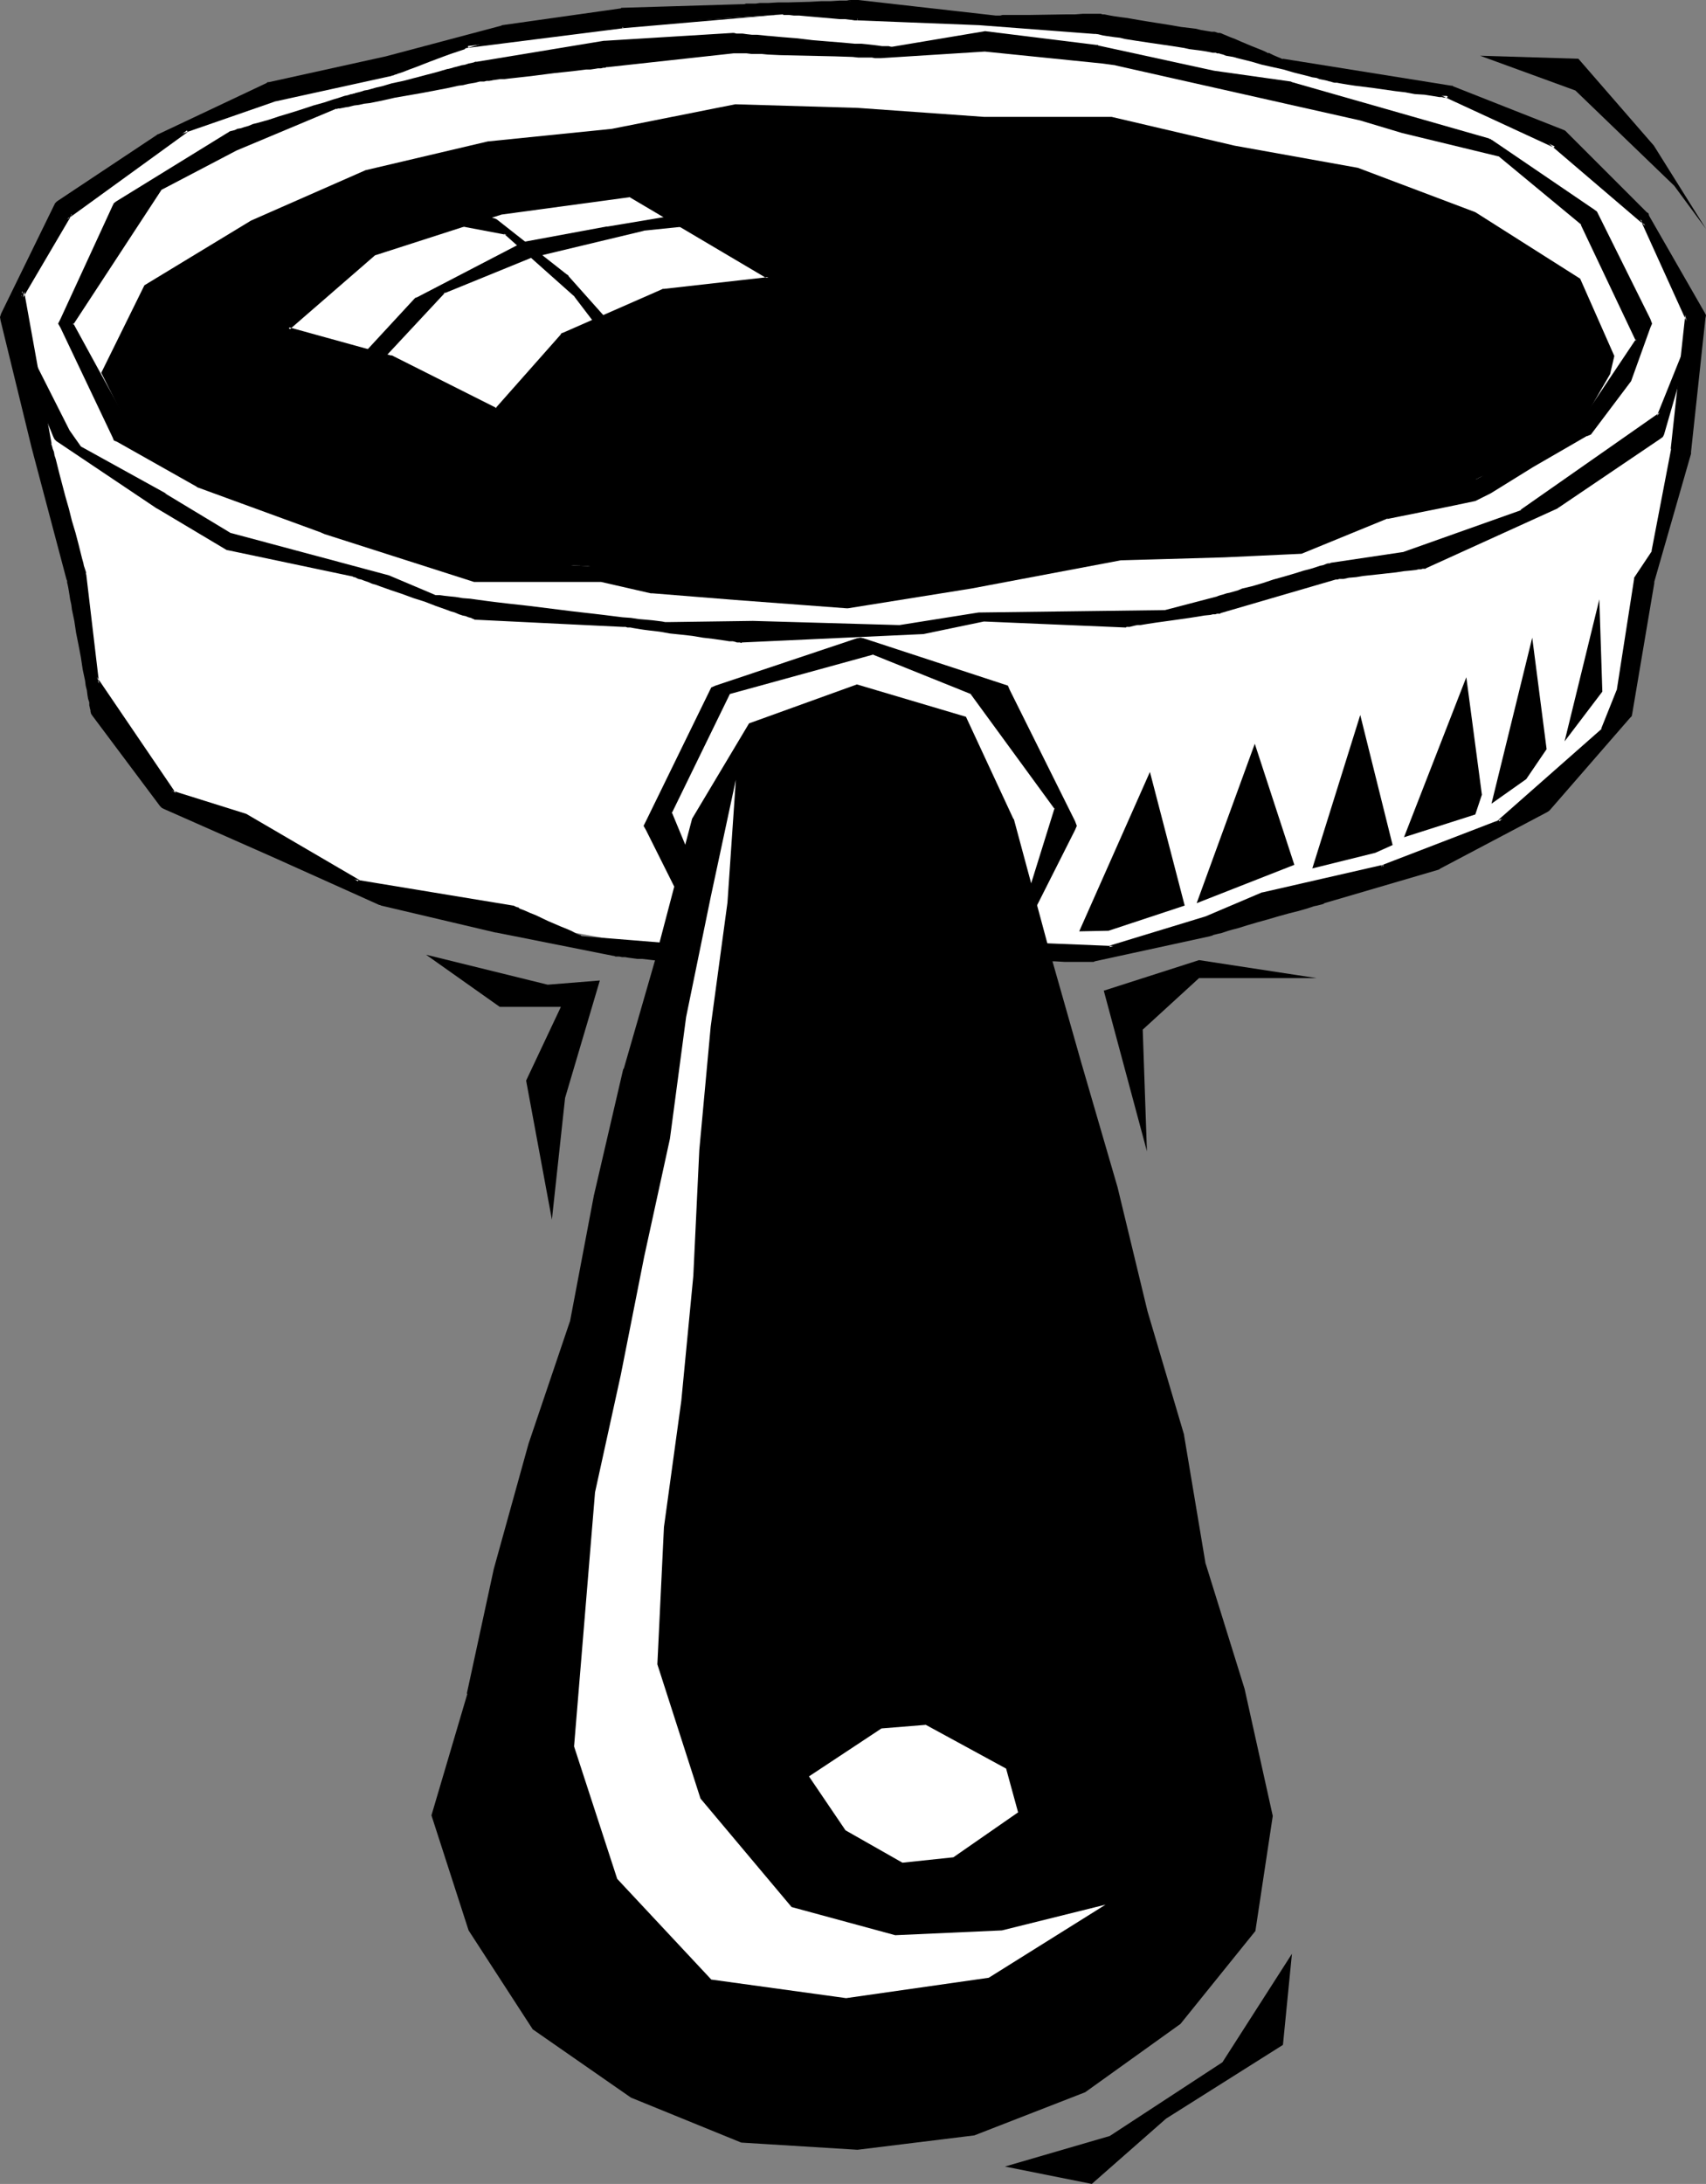
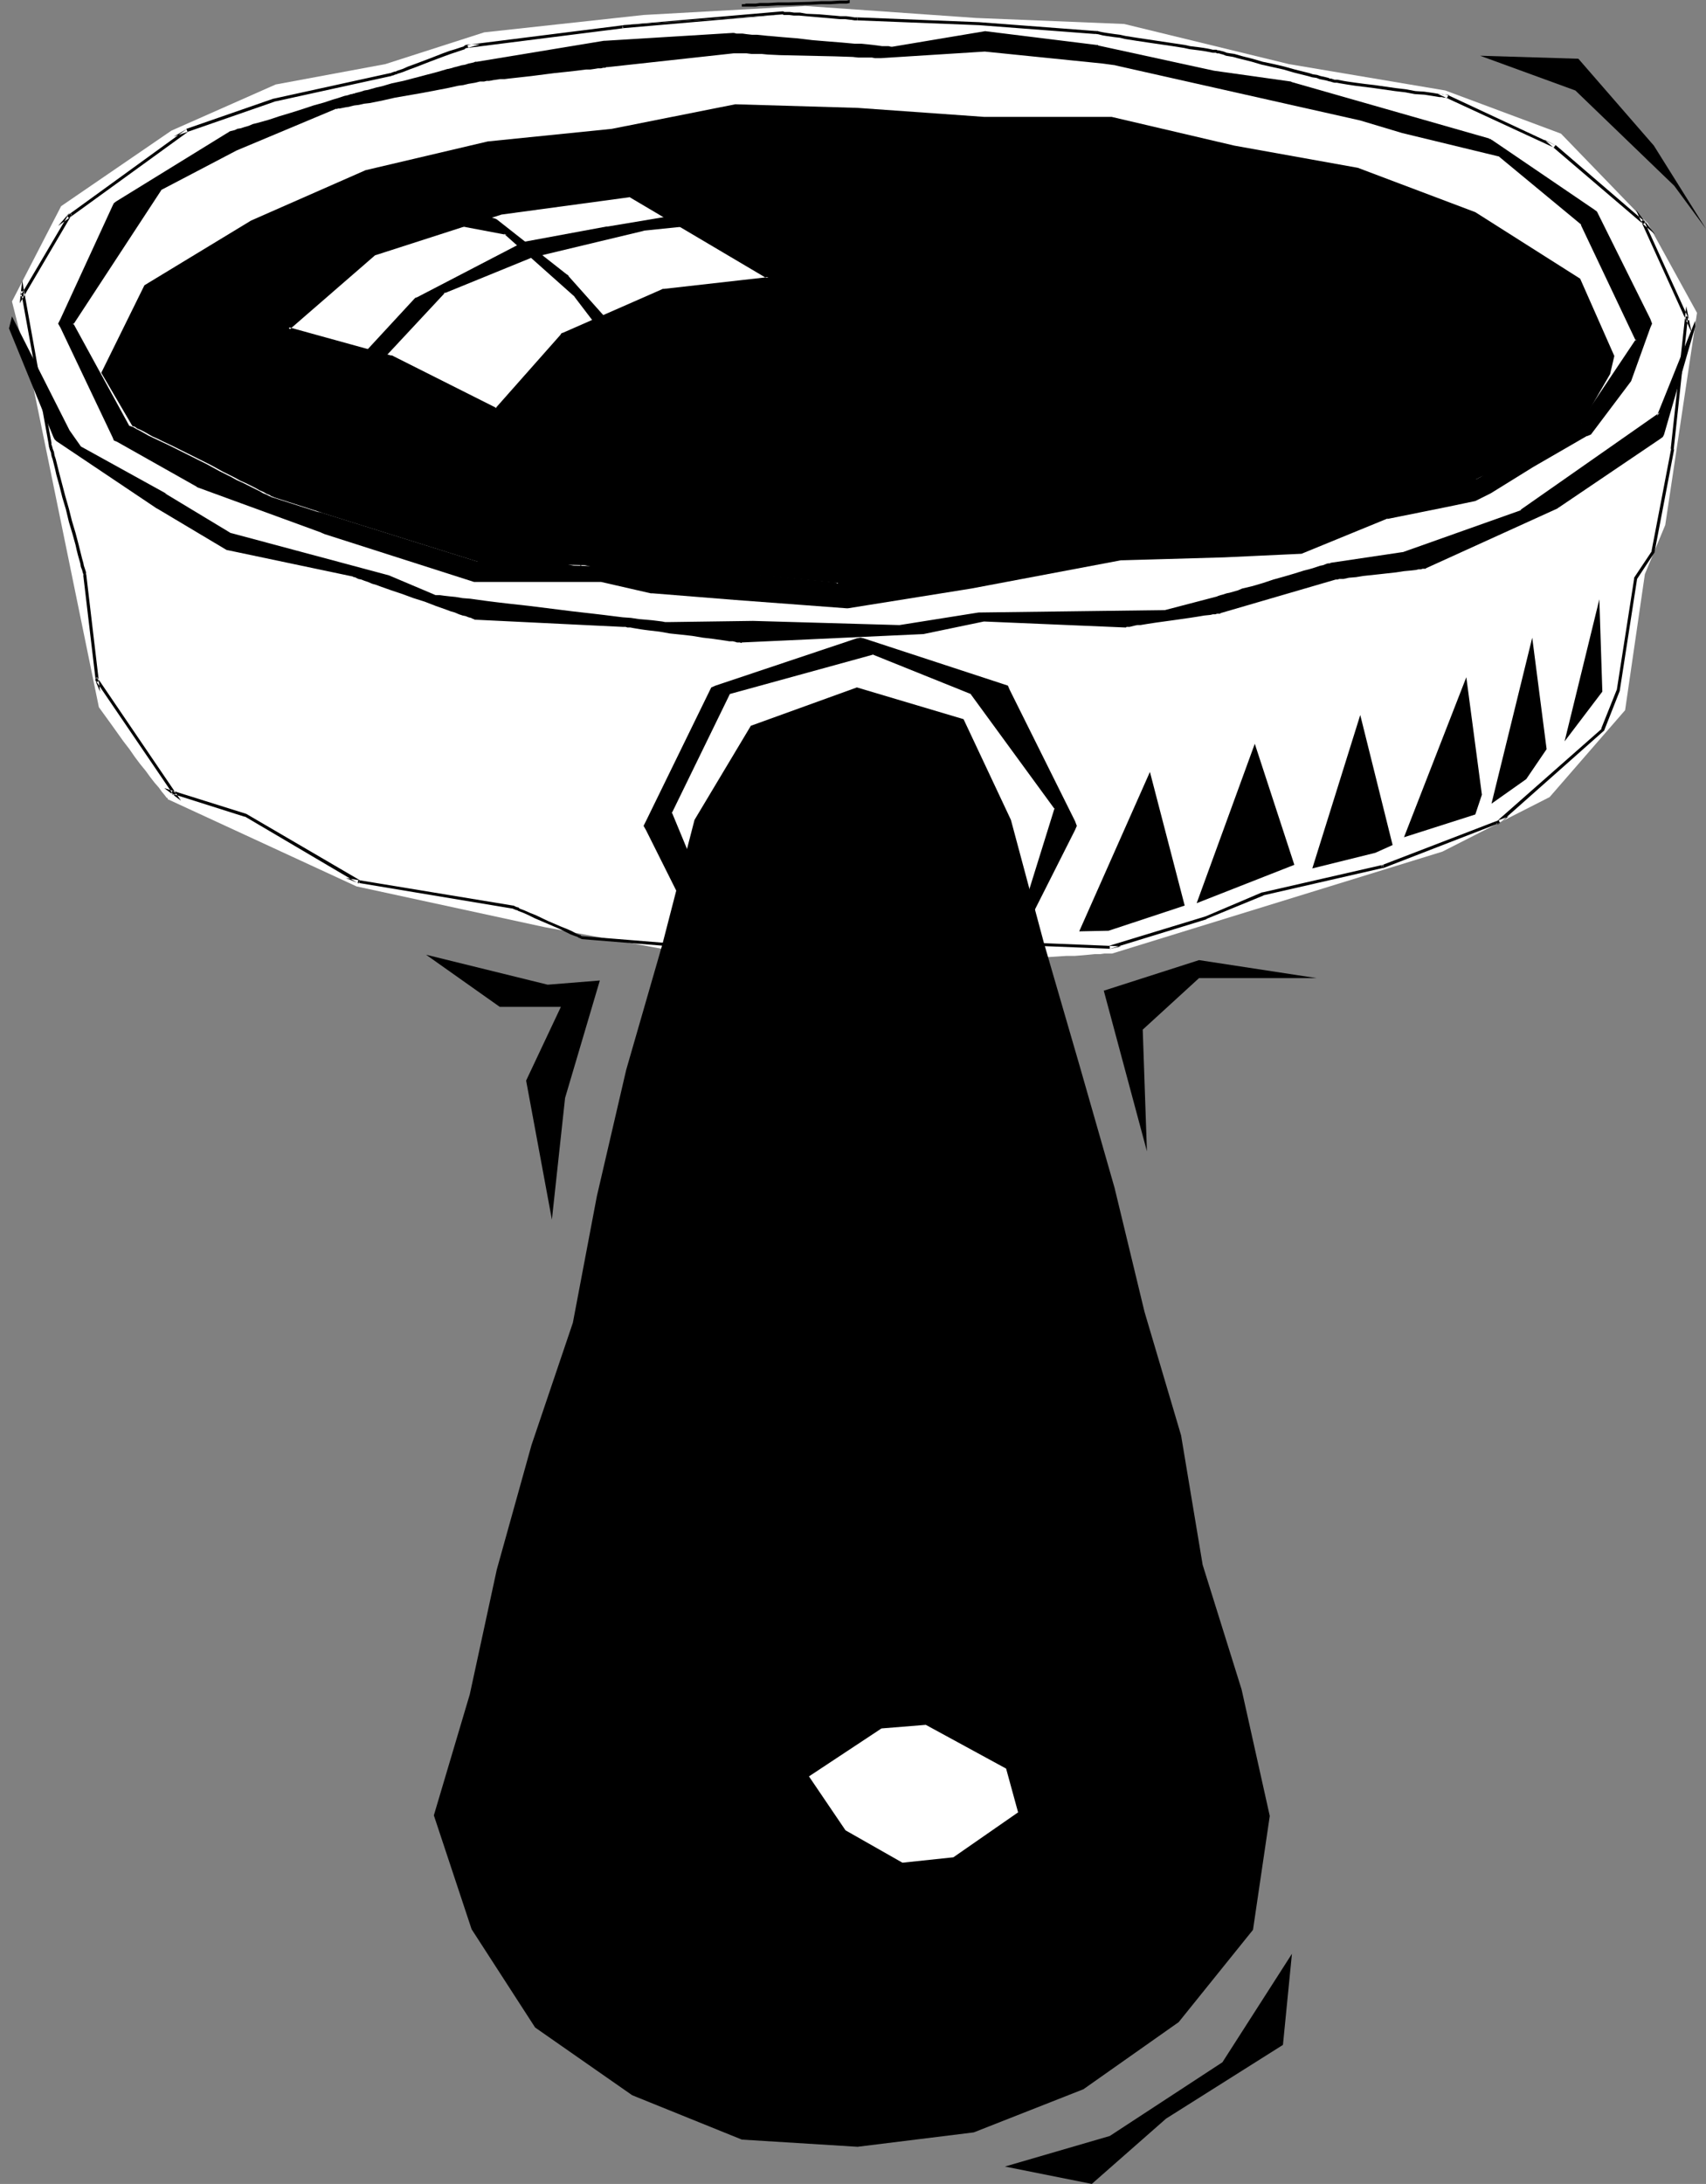
<svg xmlns="http://www.w3.org/2000/svg" xmlns:ns1="http://sodipodi.sourceforge.net/DTD/sodipodi-0.dtd" xmlns:ns2="http://www.inkscape.org/namespaces/inkscape" version="1.0" width="121.72mm" height="155.797mm" id="svg36" ns1:docname="Magnifying Glass 5.wmf">
  <rect width="100%" height="100%" fill="#808080" stroke="none" />
  <ns1:namedview id="namedview36" pagecolor="#ffffff" bordercolor="#000000" borderopacity="0.25" ns2:showpageshadow="2" ns2:pageopacity="0.0" ns2:pagecheckerboard="0" ns2:deskcolor="#d1d1d1" ns2:document-units="mm" />
  <defs id="defs1">
    <pattern id="WMFhbasepattern" patternUnits="userSpaceOnUse" width="6" height="6" x="0" y="0" />
  </defs>
  <path style="fill:#ffffff;fill-opacity:1;fill-rule:evenodd;stroke:none" d="m 8.726,103.095 17.936,87.582 3.393,4.686 3.232,4.525 1.616,2.101 1.454,2.101 1.454,1.939 1.454,1.778 1.293,1.778 1.131,1.454 1.131,1.293 0.808,1.131 0.808,0.97 0.485,0.646 0.323,0.162 v 0.323 h 0.162 l 50.739,23.431 50.739,10.988 58.657,10.827 17.452,-0.323 8.564,-0.162 8.403,-0.323 8.079,-0.323 4.04,-0.162 3.878,-0.162 3.717,-0.162 3.717,-0.162 3.393,-0.162 3.555,-0.162 3.232,-0.162 3.07,-0.162 2.909,-0.162 2.909,-0.162 2.585,-0.162 2.424,-0.162 h 2.262 l 2.101,-0.162 1.777,-0.162 1.616,-0.162 h 1.454 l 1.131,-0.162 h 0.97 0.646 0.323 0.162 l 89.036,-27.47 28.925,-14.705 20.36,-23.431 5.332,-36.681 5.494,-13.25 8.564,-57.203 L 444.372,60.273 420.941,36.035 389.754,24.4 347.579,17.29 303.142,6.464 263.23,4.848 217.177,1.616 173.547,4.04 130.565,8.726 103.902,17.29 74.331,22.784 46.215,35.227 16.482,55.587 3.232,81.28 Z" id="path1" />
  <path style="fill:#000000;fill-opacity:1;fill-rule:evenodd;stroke:none" d="M 163.69,17.775 H 163.529 Z" id="path2" />
  <path style="fill:#000000;fill-opacity:1;fill-rule:evenodd;stroke:none" d="m 426.435,114.245 -28.763,15.19 0.323,-0.323 -31.51,8.08 -14.543,4.363 -45.245,3.555 -0.162,0.162 h -0.323 l -0.323,0.162 -0.485,0.162 -0.646,0.323 -1.454,0.323 -1.616,0.646 -1.777,0.646 -4.04,1.293 -4.04,1.454 -1.939,0.646 -1.616,0.485 -1.454,0.485 -0.646,0.162 -0.485,0.162 -0.323,0.162 -0.323,0.162 h -0.162 -0.162 l -3.07,0.97 -21.815,1.454 h -0.485 l -0.323,0.162 h -0.646 l -0.808,0.162 h -0.808 -0.97 l -1.131,0.162 h -1.131 l -1.293,0.162 -2.747,0.162 -2.909,0.162 -3.07,0.323 -6.14,0.323 -2.909,0.162 -2.747,0.323 h -1.131 l -1.131,0.162 h -0.97 -0.808 l -0.808,0.162 h -0.646 -0.485 -0.323 l -37.812,-3.717 -31.187,-1.131 h 0.323 l -28.117,-0.646 -43.306,-13.574 0.646,0.162 -13.089,-4.201 -0.323,-0.162 -0.485,-0.162 -0.485,-0.323 -0.808,-0.323 -0.808,-0.485 -1.131,-0.485 -1.131,-0.646 -1.293,-0.646 -1.293,-0.646 -1.454,-0.646 -1.454,-0.808 -3.232,-1.616 -3.232,-1.778 -6.787,-3.393 -3.232,-1.616 -3.07,-1.454 -1.293,-0.646 -1.454,-0.646 -1.131,-0.646 -1.131,-0.646 -0.97,-0.485 -0.808,-0.323 -0.646,-0.485 -0.646,-0.162 L 19.391,87.259 43.306,50.74 63.666,40.236 90.652,28.925 h 0.162 0.162 l 0.646,-0.162 h 0.646 l 0.97,-0.323 0.97,-0.162 1.131,-0.162 1.293,-0.323 1.454,-0.162 1.616,-0.323 3.232,-0.646 3.555,-0.646 3.555,-0.646 3.717,-0.808 3.555,-0.646 3.393,-0.646 1.454,-0.323 1.454,-0.162 1.293,-0.323 1.131,-0.162 1.131,-0.162 0.808,-0.162 0.808,-0.162 0.485,-0.162 0.323,-0.162 h 0.162 0.323 0.485 0.485 l 0.808,-0.162 0.808,-0.162 h 1.131 l 0.97,-0.162 1.293,-0.162 1.293,-0.162 2.747,-0.323 3.07,-0.323 6.302,-0.646 3.07,-0.323 2.909,-0.323 2.585,-0.323 1.131,-0.162 0.97,-0.162 h 1.131 l 0.808,-0.162 h 0.646 l 0.485,-0.162 h 0.323 0.162 l 33.934,-3.878 h 0.485 l 0.485,0.162 h 0.808 0.97 0.97 1.293 l 1.293,0.162 h 1.454 1.616 l 3.393,0.162 3.555,0.162 7.433,0.162 3.717,0.162 3.393,0.162 h 1.454 1.454 l 1.454,0.162 h 1.131 1.131 0.808 0.808 l 0.485,0.162 h 0.323 l 28.117,-1.939 31.672,3.232 3.555,0.485 35.388,8.08 30.54,6.948 11.311,3.393 26.016,6.14 22.461,18.583 14.866,31.51 z m 18.26,-28.117 -14.058,-28.278 -0.323,-0.485 -0.485,-0.323 -27.793,-18.906 -0.323,-0.323 h -0.162 L 348.226,22.461 h -0.162 l -0.162,-0.162 -20.522,-2.909 -31.187,-6.787 h -0.323 -0.323 l -29.894,-3.878 -24.885,4.201 h -0.162 -0.485 -0.485 l -0.808,-0.162 h -0.97 l -1.293,-0.162 h -1.293 l -1.454,-0.162 -1.616,-0.162 -1.616,-0.162 -3.717,-0.323 -3.878,-0.323 -4.04,-0.323 -4.04,-0.323 -3.878,-0.323 -3.717,-0.323 -1.616,-0.162 -1.616,-0.162 -1.454,-0.162 -1.293,-0.162 h -1.131 l -0.97,-0.162 h -0.808 -0.646 l -0.323,-0.162 -34.257,2.101 h -0.162 v 0.162 l -34.257,5.494 h -0.162 l -0.323,0.162 h -0.485 l -0.646,0.323 -0.646,0.162 -0.97,0.162 -0.97,0.323 -1.131,0.323 -1.293,0.323 -1.293,0.162 -2.747,0.808 -3.07,0.808 -3.232,0.808 -3.07,0.808 -2.909,0.808 -2.909,0.646 -1.293,0.323 -1.131,0.485 -1.131,0.162 -0.97,0.323 -0.97,0.162 -0.808,0.323 h -0.646 l -0.323,0.162 -0.323,0.162 h -0.162 -0.323 l -0.485,0.162 -0.646,0.323 -0.646,0.162 -0.97,0.323 -0.97,0.323 -1.131,0.323 -2.585,0.808 -2.747,0.808 -3.07,0.97 -3.07,0.808 -3.07,0.97 -2.909,0.97 -2.909,0.808 -1.293,0.485 -1.131,0.323 -1.131,0.323 -1.131,0.323 -0.808,0.323 -0.808,0.162 -0.485,0.323 h -0.485 l -0.323,0.162 -0.323,0.162 -0.323,0.162 -29.894,18.421 -0.485,0.485 -0.323,0.485 -14.058,30.541 -0.485,1.131 0.485,0.97 14.058,29.571 0.323,0.646 0.646,0.323 21.491,12.119 33.611,12.443 0.485,0.162 h 0.162 l 40.397,13.089 34.419,-0.162 13.412,3.07 h 0.485 l 22.138,1.939 30.217,2.262 h 0.162 l 33.287,-5.494 40.236,-7.595 h -0.323 l 11.473,-0.162 16.805,-0.485 20.683,-1.131 23.269,-9.372 16.805,-3.393 6.787,-1.454 4.04,-1.939 11.634,-7.11 14.543,-8.403 0.808,-0.323 10.827,-14.22 5.171,-14.382 0.485,-0.97 z" id="path3" />
  <path style="fill:#000000;fill-opacity:1;fill-rule:evenodd;stroke:none" d="m 426.112,113.922 h 0.162 l -28.763,15.19 0.323,0.646 2.909,-1.616 -34.419,8.726 -14.543,4.363 v 0 l -45.084,3.555 v 0 0 h -0.323 v 0.162 h -0.323 l -0.323,0.162 v 0 l -0.485,0.162 v 0 l -0.646,0.162 h 0.162 l -1.454,0.485 -3.555,1.131 -4.04,1.454 -4.04,1.293 -1.939,0.646 -1.616,0.646 -1.454,0.323 -0.646,0.323 -0.323,0.162 h -0.162 l -0.323,0.162 v 0 l -0.485,0.162 h 0.162 -0.162 l -3.07,0.808 v 0 l -21.815,1.616 h -0.485 -0.485 l -0.485,0.162 h -0.808 v 0 h -0.808 l -0.97,0.162 h -1.131 -1.131 v 0 l -1.293,0.162 v 0 l -2.747,0.162 v 0 l -3.07,0.323 -3.07,0.162 h 0.162 l -6.14,0.485 -2.909,0.162 h -0.162 l -2.585,0.162 v 0 h -1.131 v 0 l -1.131,0.162 v 0 l -0.97,0.162 h -0.808 -0.162 -0.808 l -0.485,0.162 h -0.646 0.162 -0.323 l 0.485,0.323 v -0.323 l -38.297,-3.878 v 0 l -34.903,-1.131 3.878,0.97 0.162,-0.808 -28.117,-0.808 h 0.162 l -43.306,-13.574 -0.162,0.808 0.485,0.323 0.323,-0.808 -13.089,-4.201 0.162,0.162 v -0.162 l -0.485,-0.162 -0.323,-0.162 -0.646,-0.323 -0.808,-0.323 -0.808,-0.485 -3.555,-1.778 -1.293,-0.646 -1.454,-0.646 -1.454,-0.808 -3.232,-1.616 -3.232,-1.778 -6.787,-3.393 -3.232,-1.616 -3.07,-1.454 -2.747,-1.293 -1.131,-0.646 -1.131,-0.646 -0.97,-0.485 -0.808,-0.485 -1.293,-0.485 0.162,0.162 -15.189,-27.794 v 0.485 l 23.915,-36.52 -0.162,0.162 20.36,-10.665 26.985,-11.311 -0.162,0.162 h 0.162 l 0.323,-0.162 v 0 h 0.485 v 0 l 0.808,-0.162 0.808,-0.162 v 0 L 94.368,28.763 h -0.162 l 1.293,-0.323 v 0 l 1.293,-0.162 v 0 l 1.454,-0.323 1.454,-0.162 3.232,-0.646 3.555,-0.808 3.717,-0.646 3.717,-0.646 3.393,-0.646 3.393,-0.646 1.454,-0.323 1.454,-0.323 1.293,-0.162 1.293,-0.323 0.97,-0.162 0.97,-0.162 v 0 l 0.646,-0.162 0.646,-0.162 h -0.162 0.323 v 0 h 0.162 0.323 v 0 h 0.485 l 0.646,-0.162 h 0.646 l 0.97,-0.162 h -0.162 l 1.131,-0.162 v 0 l 1.131,-0.162 h 1.131 l 1.293,-0.162 2.909,-0.323 2.909,-0.323 6.302,-0.808 3.07,-0.323 2.909,-0.323 2.585,-0.323 h 1.131 l 1.131,-0.162 0.97,-0.162 h 0.808 l 0.646,-0.162 h 0.485 l 0.323,-0.162 v 0 h 0.323 l 33.934,-3.717 h -0.162 0.485 v 0 h 0.485 0.808 0.97 0.97 l 1.293,0.162 h 1.293 1.454 l 1.616,0.162 3.393,0.162 14.705,0.323 4.848,0.162 1.454,0.162 h 1.454 1.131 1.131 l 0.808,0.162 h 0.808 -0.162 0.646 0.323 l 28.117,-1.778 h -0.162 l 31.833,3.232 3.555,0.485 h -0.162 l 66.09,14.866 11.311,3.393 26.016,6.302 -0.162,-0.162 22.461,18.583 h -0.162 l 14.866,31.349 v -0.485 l -15.028,22.461 0.646,0.485 L 441.948,91.784 426.92,60.112 404.298,41.367 378.282,35.065 366.97,31.672 301.042,16.805 v 0 L 297.325,16.321 265.654,13.089 v 0 l -28.117,1.778 h -0.323 v 0 h -0.485 v 0 h -0.808 -0.808 -1.131 l -1.131,-0.162 h -1.454 l -1.454,-0.162 -4.848,-0.162 -14.705,-0.323 -3.393,-0.162 -1.616,-0.162 h -1.454 -1.293 l -1.293,-0.162 h -0.97 -0.97 -0.808 0.162 -0.646 v 0 h -0.485 v 0 l -33.934,3.878 v 0 h -0.162 v 0 h -0.323 -0.646 l -0.646,0.162 h -0.808 l -0.97,0.162 -0.97,0.162 h -1.293 l -2.585,0.323 -2.909,0.323 -2.909,0.323 -6.302,0.808 -3.07,0.323 -2.747,0.323 -1.454,0.162 h -1.131 l -1.131,0.162 h 0.162 l -1.131,0.162 v 0 l -0.808,0.162 h -0.808 l -0.646,0.162 h 0.162 -0.646 -0.162 v 0 h -0.162 v 0 h -0.323 -0.162 l -0.485,0.162 -0.646,0.162 v 0 l -0.97,0.162 -0.97,0.162 -1.293,0.323 -1.293,0.162 -1.293,0.323 -1.616,0.323 -3.232,0.646 -3.555,0.646 -3.717,0.646 -3.555,0.646 -3.555,0.808 -3.393,0.646 -1.454,0.162 -1.454,0.323 v 0 l -1.293,0.323 v 0 l -1.131,0.162 h -0.162 l -0.97,0.162 v 0 l -0.808,0.162 -0.808,0.162 v 0 h -0.485 v 0 l -0.323,0.162 h 0.162 -0.162 L 63.505,39.913 42.983,50.578 18.906,87.259 l 15.351,27.955 1.454,0.808 0.808,0.485 0.97,0.323 1.131,0.646 1.131,0.646 2.747,1.293 3.07,1.616 3.232,1.616 6.787,3.393 3.232,1.616 3.232,1.616 1.454,0.808 1.454,0.646 1.293,0.646 3.555,1.778 0.808,0.485 0.646,0.323 0.646,0.323 0.485,0.323 h 0.323 -0.162 l 0.162,0.162 13.089,4.201 0.323,-0.808 -0.646,-0.323 -0.162,0.808 43.306,13.574 31.672,0.808 -3.717,-0.97 -0.162,0.808 31.187,1.131 v 0 l 37.812,3.878 -0.323,-0.485 v 0.485 h 0.646 v 0 h 0.485 l 0.646,-0.162 h 0.808 v 0 l 0.808,-0.162 h 0.97 0.162 l 0.97,-0.162 v 0 h 1.131 0.162 l 2.585,-0.162 v 0 l 2.909,-0.162 6.14,-0.485 v 0 l 3.07,-0.162 2.909,-0.323 v 0 l 2.747,-0.162 v 0 l 1.293,-0.162 v 0 h 1.131 1.131 l 0.97,-0.162 h 0.808 0.162 0.646 l 0.646,-0.162 h 0.485 -0.162 0.485 l 21.976,-1.616 3.07,-0.808 h -0.162 0.162 l 0.646,-0.162 v -0.162 l 0.323,-0.162 v 0.162 l 0.485,-0.162 0.646,-0.323 1.293,-0.323 1.777,-0.646 1.777,-0.646 4.201,-1.293 3.878,-1.454 3.555,-1.131 1.454,-0.485 v 0 l 0.646,-0.323 v 0.162 l 0.323,-0.162 h 0.162 l 0.323,-0.162 0.323,-0.162 v 0 h 0.162 -0.162 v 0 h 0.162 l 45.084,-3.555 14.705,-4.363 31.51,-8.08 -0.323,-0.808 -0.323,0.323 0.323,0.646 28.925,-15.351 z" id="path4" />
  <path style="fill:#000000;fill-opacity:1;fill-rule:evenodd;stroke:none" d="M 445.018,85.966 430.96,57.688 430.637,57.042 429.99,56.557 402.197,37.651 v 0.162 l -0.162,-0.323 h -0.323 l -0.162,-0.162 -53.163,-15.19 -0.323,-0.162 -20.683,-2.909 -31.187,-6.787 v 0 l -0.162,-0.162 h -0.485 0.162 L 265.654,8.403 240.607,12.604 h 0.162 -0.162 v 0 h -0.323 l -0.646,-0.162 h -0.808 v 0 h -0.97 v 0 l -1.131,-0.162 -1.293,-0.162 -1.454,-0.162 -1.616,-0.162 h -0.162 -1.616 v 0 l -3.555,-0.323 -4.04,-0.323 -3.878,-0.323 -4.04,-0.485 -4.04,-0.323 -3.555,-0.323 h -0.162 l -1.616,-0.162 v 0 l -1.616,-0.162 h -1.293 L 201.341,9.211 200.21,9.049 v 0 h -0.97 v 0 h -0.646 l -0.646,-0.162 h -0.323 -0.162 l -34.257,2.101 h -0.162 -0.323 0.162 l -34.257,5.656 h -0.162 0.162 -0.323 -0.162 l -0.323,0.162 -0.646,0.162 -0.808,0.162 -0.97,0.323 -0.97,0.162 -1.131,0.323 -1.293,0.323 h 0.162 l -1.293,0.323 h -0.162 l -2.747,0.808 -3.07,0.808 -3.07,0.808 -3.07,0.808 -3.07,0.646 -2.747,0.808 -1.454,0.323 -1.131,0.323 -1.131,0.323 -0.97,0.162 -0.97,0.323 -0.646,0.162 v 0 l -0.646,0.162 v 0 l -0.485,0.162 v 0 l -0.323,0.162 0.162,-0.162 h -0.162 l -0.162,0.162 v 0 h -0.162 -0.162 l -0.485,0.162 -0.485,0.162 -0.808,0.162 -0.97,0.323 -0.97,0.323 -1.131,0.323 -2.424,0.808 -2.909,0.808 -2.909,0.97 -3.07,0.97 -3.232,0.97 -2.909,0.97 -2.909,0.808 -1.293,0.323 -1.131,0.485 -1.131,0.323 -0.97,0.323 -0.97,0.162 -0.646,0.323 -0.646,0.162 -0.646,0.162 -0.323,0.162 -0.162,0.162 -0.323,0.162 -29.894,18.421 -0.646,0.485 -0.323,0.646 -14.058,30.541 -0.646,1.293 0.646,1.131 14.058,29.571 0.323,0.808 0.808,0.323 21.491,12.119 0.162,0.162 33.611,12.281 h -0.162 l 0.485,0.162 0.323,0.162 v 0 l 40.397,12.927 h 34.419 -0.162 l 13.412,3.07 h 0.646 -0.162 l 22.138,1.778 30.217,2.262 h 0.323 l 33.287,-5.332 40.236,-7.595 v -0.808 h -0.323 v 0.808 l 11.473,-0.323 16.805,-0.485 20.845,-0.97 23.269,-9.534 -0.162,0.162 16.805,-3.393 6.948,-1.454 4.201,-2.101 v 0 l 11.473,-7.11 v 0 l 14.543,-8.403 -0.162,0.162 1.131,-0.485 10.827,-14.382 5.171,-14.382 v 0 l 0.485,-1.131 -0.485,-1.293 -0.646,0.323 0.485,1.131 v -0.485 l -0.485,1.131 h -0.162 l -5.009,14.382 v -0.162 l -10.827,14.382 0.323,-0.162 -0.97,0.323 h -0.162 l -14.381,8.403 v 0 l -11.634,7.11 v 0 l -4.04,1.939 h 0.162 l -6.787,1.454 -16.967,3.393 -23.269,9.372 h 0.162 l -20.683,0.97 -16.805,0.485 -11.473,0.323 v 0.808 h 0.323 v -0.808 l -40.397,7.595 -33.126,5.333 v 0 h -0.162 v 0 l -30.217,-2.262 -22.138,-1.778 v 0 h -0.485 v 0 l -13.412,-3.07 h -34.419 0.162 L 87.582,143.17 v 0 l -0.323,-0.162 0.162,0.162 -0.323,-0.323 H 86.935 L 53.325,130.566 h 0.162 l -21.653,-12.119 -0.646,-0.323 0.162,0.162 -0.323,-0.646 -14.058,-29.571 -0.485,-0.97 v 0.323 l 0.485,-0.97 14.058,-30.702 0.323,-0.485 -0.162,0.162 0.646,-0.485 29.894,-18.421 0.162,-0.162 v 0 l 0.323,-0.162 v 0 0 l 0.646,-0.162 0.646,-0.162 0.808,-0.323 0.808,-0.162 0.97,-0.323 1.131,-0.323 1.293,-0.485 1.293,-0.323 2.747,-0.808 3.07,-0.97 3.07,-0.97 3.07,-0.97 3.07,-0.97 2.747,-0.808 2.585,-0.808 0.97,-0.323 1.131,-0.323 0.808,-0.323 0.808,-0.162 0.646,-0.162 0.485,-0.162 h -0.162 0.323 l 0.162,-0.162 h -0.162 0.162 l 0.485,-0.162 v 0 h 0.323 v 0 l 0.646,-0.162 v 0 l 0.808,-0.162 0.808,-0.323 0.97,-0.162 1.131,-0.323 1.293,-0.323 1.293,-0.323 2.909,-0.808 2.909,-0.646 3.07,-0.808 3.232,-0.808 2.909,-0.808 2.909,-0.808 h -0.162 l 1.293,-0.323 h 0.162 l 1.293,-0.323 0.97,-0.323 1.131,-0.323 0.97,-0.162 0.646,-0.162 0.646,-0.162 0.485,-0.162 v 0 h 0.323 l 0.162,-0.162 -0.162,0.162 34.257,-5.656 0.162,-0.162 -0.162,0.162 h 0.162 l 34.257,-2.101 v 0 0 h 0.323 l 0.646,0.162 h 0.808 v 0 h 0.97 v 0 l 1.131,0.162 1.293,0.162 h 1.454 l 1.616,0.162 v 0 l 1.616,0.162 v 0 l 3.717,0.323 3.878,0.323 4.04,0.485 4.04,0.323 3.878,0.162 3.717,0.485 v 0 h 1.616 v 0 l 1.616,0.162 1.454,0.162 1.293,0.162 1.131,0.162 h 0.162 0.97 -0.162 0.808 l 0.646,0.162 h 0.485 v 0 h 0.162 v 0 L 265.815,9.211 h -0.162 l 29.894,3.717 v 0 h 0.323 v 0 l 0.162,0.162 v 0 l 31.187,6.787 20.683,2.909 v 0 l 0.323,0.162 53.163,15.19 v 0 l 0.162,0.162 v -0.162 l 0.162,0.162 27.955,19.068 0.485,0.323 -0.162,-0.162 0.323,0.485 14.058,28.278 z" id="path5" />
-   <path style="fill:#000000;fill-opacity:1;fill-rule:evenodd;stroke:none" d="m 27.309,100.51 11.634,-23.592 28.763,-17.452 30.864,-13.574 32.964,-7.756 33.449,-3.393 33.287,-6.625 32.964,0.97 34.095,2.424 h 34.419 l 33.126,7.756 33.287,5.979 31.672,11.958 28.278,17.937 9.211,20.845 -1.131,4.848 -7.756,13.412 -28.763,15.19 0.323,-0.323 -31.51,8.08 -14.543,4.363 -45.245,3.555 v 0 l -0.162,0.162 h -0.323 l -0.323,0.162 -0.485,0.162 -0.646,0.323 -1.454,0.323 -1.616,0.646 -1.777,0.646 -4.04,1.293 -4.04,1.454 -1.939,0.646 -1.616,0.485 -1.454,0.485 -0.646,0.162 -0.485,0.162 -0.323,0.162 -0.323,0.162 h -0.162 -0.162 l -3.07,0.97 -21.815,1.454 h -0.485 l -0.323,0.162 h -0.646 l -0.808,0.162 h -0.808 -0.97 l -1.131,0.162 h -1.131 l -1.293,0.162 -2.747,0.162 -2.909,0.162 -3.07,0.323 -6.14,0.323 -2.909,0.162 -2.747,0.323 h -1.131 l -1.131,0.162 h -0.97 -0.808 l -0.808,0.162 h -0.646 -0.485 -0.323 v 0 l -37.812,-3.717 -31.187,-1.131 h 0.323 l -28.117,-0.646 -43.306,-13.574 0.646,0.162 -13.089,-4.201 v 0 l -0.323,-0.162 -0.485,-0.162 -0.485,-0.323 -0.808,-0.323 -0.808,-0.485 -1.131,-0.485 -1.131,-0.646 -1.293,-0.646 -1.293,-0.646 -1.454,-0.646 -1.454,-0.808 -3.232,-1.616 -3.232,-1.778 -6.787,-3.393 -3.232,-1.616 -3.07,-1.454 -1.293,-0.646 -1.454,-0.646 -1.131,-0.646 -1.131,-0.646 -0.97,-0.485 -0.808,-0.323 -0.646,-0.485 -0.646,-0.162 z" id="path6" />
-   <path style="fill:#000000;fill-opacity:1;fill-rule:evenodd;stroke:none" d="m 200.048,1.454 -32.318,1.131 h -0.162 l -31.995,4.686 h -0.162 -0.162 l -31.025,8.241 -31.51,6.948 -0.323,0.162 h -0.162 l -29.409,13.897 -0.162,0.162 h -0.162 L 15.674,54.618 15.028,54.941 14.866,55.587 0.808,84.674 0.323,85.482 0.485,86.29 8.887,120.709 l 9.534,35.388 v 0.162 0.162 l 0.162,0.646 v 0.485 l 0.162,0.808 0.162,0.97 0.162,1.131 0.323,1.131 0.162,1.293 0.323,1.454 0.485,3.07 0.646,3.232 0.646,3.232 0.485,3.232 0.646,3.232 0.485,3.07 0.323,1.454 0.162,1.293 0.323,1.131 0.162,1.131 0.162,0.97 0.162,0.808 v 0.646 l 0.162,0.485 0.162,0.323 v 0.646 l 0.323,0.485 18.26,24.239 0.323,0.485 0.646,0.323 29.248,12.927 28.763,12.766 0.162,0.162 0.162,0.162 31.025,7.272 31.833,6.302 h 0.323 l 0.485,0.162 h 0.646 0.646 l 0.97,0.162 0.97,0.162 2.262,0.162 1.293,0.162 2.747,0.323 2.909,0.323 6.14,0.646 2.909,0.323 2.747,0.323 1.293,0.162 h 1.293 l 0.97,0.162 0.97,0.162 h 0.97 l 0.646,0.162 h 0.646 0.485 l 0.162,0.162 h 0.162 0.162 0.162 l 32.641,-0.485 v 0.162 l 31.348,-1.939 h 2.909 0.97 3.555 2.585 2.909 l 3.07,0.162 h 5.817 2.747 3.555 0.97 2.909 0.162 0.323 l 31.348,-6.948 h 0.323 l 0.485,-0.162 0.485,-0.162 0.646,-0.162 0.808,-0.323 0.97,-0.162 1.131,-0.323 1.131,-0.323 1.131,-0.323 2.585,-0.808 2.747,-0.808 2.909,-0.808 2.909,-0.808 2.747,-0.808 2.585,-0.808 1.131,-0.323 1.131,-0.323 1.131,-0.323 0.808,-0.162 0.808,-0.323 0.808,-0.162 0.485,-0.162 0.485,-0.162 h 0.162 0.162 l 30.702,-9.211 0.323,-0.162 h 0.162 l 28.763,-15.19 0.323,-0.323 0.323,-0.323 21.491,-24.562 0.485,-0.646 v -0.485 l 5.979,-35.388 v 0.162 l 9.857,-34.904 0.162,-0.162 v -0.162 l 3.878,-36.035 V 85.159 L 459.238,84.512 444.372,58.334 444.21,57.85 443.725,57.526 422.234,35.873 421.911,35.55 H 421.588 L 391.693,23.592 h -0.162 -0.162 l -45.568,-7.272 -0.162,-0.162 h -0.162 l -0.323,-0.162 -0.808,-0.323 -1.131,-0.485 -1.293,-0.485 -1.454,-0.646 -3.07,-1.293 -3.07,-1.293 -1.454,-0.646 -1.293,-0.485 -1.131,-0.485 -0.808,-0.323 -0.323,-0.162 h -0.323 V 9.211 h -0.162 -0.323 -0.485 L 327.381,9.049 326.734,8.888 325.765,8.726 324.795,8.564 323.664,8.403 322.533,8.241 321.24,8.08 318.493,7.595 315.585,7.11 312.515,6.625 309.606,6.14 306.697,5.656 303.95,5.333 302.658,5.009 301.526,4.848 300.395,4.686 299.426,4.525 298.618,4.363 h -0.808 L 297.164,4.201 h -0.323 l -0.323,-0.162 h -0.162 -1.131 l -0.646,0.162 h -2.585 -2.101 -2.424 l -10.18,0.162 h -2.262 l -2.101,0.162 h -2.585 -0.646 -1.131 L 231.396,0.485 h -0.808 -0.646 -0.808 -0.808 -0.97 l -0.97,0.162 h -2.424 l -2.585,0.162 h -2.909 l -5.817,0.323 h -2.747 l -2.747,0.162 h -2.262 -1.131 -0.97 L 201.987,1.454 h -0.646 -0.646 z m 31.187,3.555 32.803,1.454 31.833,2.262 h -0.485 -0.162 0.162 0.162 l 0.485,0.162 0.646,0.162 h 0.808 l 0.97,0.162 0.97,0.162 1.293,0.162 1.293,0.323 1.454,0.162 3.07,0.485 3.232,0.485 6.464,1.131 3.07,0.485 1.454,0.162 1.293,0.162 1.293,0.323 1.131,0.162 h 0.97 l 0.97,0.162 0.646,0.162 h 0.485 l 0.323,0.162 h 0.162 0.162 l 0.485,0.162 0.485,0.162 0.808,0.162 0.808,0.162 0.808,0.323 1.131,0.162 1.131,0.323 1.131,0.162 2.585,0.808 2.909,0.646 2.909,0.808 2.909,0.646 2.747,0.808 2.585,0.485 1.293,0.485 1.131,0.162 0.97,0.323 0.97,0.162 0.808,0.323 0.808,0.162 0.485,0.162 h 0.485 l 0.162,0.162 h 0.162 l 0.323,0.162 h 0.646 l 0.646,0.162 0.808,0.162 h 0.97 l 0.97,0.162 2.262,0.485 2.424,0.323 2.747,0.323 5.494,0.808 2.747,0.323 2.747,0.323 2.424,0.323 2.101,0.323 h 1.131 l 0.808,0.162 0.646,0.162 h 0.646 0.646 l 0.323,0.162 h 0.323 -0.323 l 29.409,13.735 -0.646,-0.323 24.4,20.845 -0.646,-0.808 12.119,26.986 -0.162,-1.293 -3.878,36.196 0.162,-0.485 -5.332,27.955 -4.686,7.11 v 0.162 l -4.848,30.056 -4.04,10.503 -28.601,25.37 0.646,-0.485 -31.672,12.281 0.323,-0.162 -32.48,7.272 -15.189,6.464 -26.501,8.08 0.485,-0.162 -36.681,-1.454 -31.51,2.101 -32.641,0.323 h 0.323 l -41.852,-3.555 h -0.162 l -0.323,-0.162 -0.323,-0.162 -0.323,-0.162 -0.485,-0.162 -1.293,-0.485 -1.293,-0.646 -1.616,-0.808 -3.393,-1.454 -3.393,-1.454 -1.616,-0.808 -1.454,-0.646 -1.293,-0.485 -0.485,-0.323 -0.323,-0.162 h -0.323 l -0.323,-0.162 -0.162,-0.162 -41.852,-6.948 0.485,0.323 -30.702,-18.098 -20.037,-6.302 0.97,0.808 -21.33,-31.349 0.485,0.97 -3.393,-28.763 v -0.162 l -0.162,-0.323 -0.162,-0.485 -0.162,-0.646 -0.162,-0.808 -0.323,-0.97 -0.162,-1.131 -0.323,-1.131 -0.485,-1.293 -0.323,-1.454 -0.808,-2.909 -0.808,-3.232 -0.808,-3.232 -0.97,-3.393 -0.808,-3.232 -0.808,-2.909 -0.485,-1.454 -0.323,-1.293 -0.323,-1.131 -0.323,-1.131 -0.162,-0.97 -0.162,-0.808 -0.162,-0.646 -0.162,-0.323 -0.162,-0.323 v -0.162 L 5.979,78.372 5.817,79.988 19.068,57.688 18.26,58.496 50.578,35.065 50.416,35.227 74.17,26.986 h -0.485 l 31.672,-6.787 0.162,-0.162 h 0.323 l 0.323,-0.162 0.485,-0.162 0.646,-0.323 1.293,-0.485 1.616,-0.485 1.777,-0.646 3.878,-1.454 3.717,-1.454 1.777,-0.646 1.616,-0.646 1.293,-0.485 0.485,-0.162 0.485,-0.162 0.485,-0.162 h 0.323 l 0.162,-0.162 h -0.162 l 42.175,-5.171 h -0.323 l 42.983,-3.717 h 0.323 0.323 0.323 l 0.97,0.162 h 1.293 l 1.616,0.162 1.616,0.162 3.717,0.323 3.717,0.162 1.777,0.162 1.454,0.162 1.454,0.162 h 0.97 0.323 0.323 z" id="path7" />
-   <path style="fill:#000000;fill-opacity:1;fill-rule:evenodd;stroke:none" d="m 200.048,1.131 -32.318,0.97 h -0.162 l -0.162,0.162 v 0 l -31.995,4.525 h 0.162 -0.162 l -0.323,0.162 -31.025,8.241 v 0 l -31.51,6.948 h -0.323 l -0.323,0.162 h 0.162 L 42.66,36.196 h -0.162 -0.162 0.162 l -0.162,0.162 v 0 L 15.351,54.295 14.866,54.779 14.543,55.426 0.323,84.512 0,85.482 0.162,86.451 8.564,120.87 17.936,156.259 v -0.162 0.162 l 0.162,0.323 v 0.485 0 l 0.162,0.646 0.162,0.808 0.162,0.97 0.162,0.97 0.162,1.131 0.323,1.454 0.162,1.293 0.646,3.07 0.485,3.232 0.646,3.232 0.646,3.393 0.485,3.232 0.646,3.07 0.162,1.293 0.323,1.293 0.162,1.293 0.162,0.97 0.323,0.97 v 0.808 l 0.162,0.646 v 0.162 l 0.162,0.485 v -0.162 0.323 0 0.162 l 0.162,0.646 0.323,0.485 18.26,24.4 0.485,0.485 0.646,0.323 29.248,12.927 28.763,12.927 h -0.162 0.323 l 0.323,0.162 30.864,7.272 h 0.162 l 31.672,6.302 h 0.162 v 0 l 0.323,0.162 h 0.485 0.485 l 0.808,0.162 h 0.808 l 0.97,0.162 2.424,0.323 h 1.293 l 2.747,0.323 2.909,0.323 6.14,0.646 2.909,0.323 2.747,0.323 1.293,0.162 1.131,0.162 h 1.131 l 0.97,0.162 0.808,0.162 h 0.808 l 0.646,0.162 h 0.323 v 0 h 0.323 0.485 l 32.641,-0.323 -0.323,-0.485 v 0.485 l 31.672,-1.939 h 2.909 0.97 3.555 l 2.585,0.162 h 2.909 3.07 5.817 l 2.747,0.162 h 3.555 0.97 3.232 l 0.323,-0.162 v 0 l 31.187,-6.787 0.162,-0.162 v 0.162 l 0.646,-0.323 0.646,-0.162 0.646,-0.162 0.808,-0.162 0.97,-0.323 0.97,-0.323 1.131,-0.323 1.293,-0.323 2.585,-0.808 2.747,-0.808 2.909,-0.808 2.747,-0.808 2.909,-0.808 2.585,-0.646 1.131,-0.323 1.131,-0.323 0.97,-0.323 0.97,-0.323 0.808,-0.162 0.646,-0.162 0.646,-0.162 0.485,-0.162 0.162,-0.162 h -0.162 0.162 l 30.864,-9.049 0.485,-0.323 28.763,-15.19 0.485,-0.323 0.323,-0.323 v 0 l 21.491,-24.723 v 0 l 0.485,-0.485 0.162,-0.808 5.979,-35.388 -0.808,-0.162 -0.162,0.162 0.808,0.323 10.019,-34.904 v -0.162 -0.323 0 l 3.878,-36.035 0.162,-0.808 -0.323,-0.646 -15.028,-26.178 -0.162,-0.646 -0.485,-0.323 -21.976,-21.976 -0.323,-0.162 v 0 l -29.894,-11.796 v 0 L 391.693,23.108 h -0.323 v 0 l -45.407,-7.272 h -0.162 l 0.162,0.162 -0.323,-0.162 -0.323,-0.162 -0.808,-0.323 -1.131,-0.485 v 0 l -1.293,-0.646 v 0.162 l -1.293,-0.646 -3.232,-1.293 -3.07,-1.293 -1.454,-0.646 v 0 l -1.293,-0.485 v 0 l -1.131,-0.485 -0.808,-0.323 v 0 l -0.323,-0.162 v 0 l -0.485,-0.162 h -0.162 v 0 h -0.323 l -0.485,-0.162 -0.485,-0.162 h -0.808 L 325.765,8.403 324.795,8.241 323.826,8.08 322.533,7.756 321.24,7.595 318.493,7.272 315.746,6.787 312.676,6.302 309.606,5.817 306.697,5.333 303.95,4.848 302.658,4.686 301.526,4.525 300.395,4.363 299.426,4.201 298.618,4.04 297.81,3.878 h -0.485 l -0.485,-0.162 v 0 h -0.162 -1.616 -0.646 0.162 -2.585 l -2.101,0.162 h -2.424 l -10.18,0.162 h -2.262 -2.101 -2.585 l -0.646,0.162 v 0 h -1.131 v 0 L 231.396,0 h -0.97 -0.485 v 0 h -0.808 v 0.808 h 0.808 v 0 h 0.646 v 0 h 0.808 -0.162 l 37.327,4.201 v 0 h 1.131 0.162 l 0.646,-0.162 h -0.162 2.585 2.101 2.262 l 10.18,-0.162 h 2.424 l 2.101,-0.162 h 2.585 v 0 h 0.646 v 0 h 1.293 -0.162 0.323 v 0 l 0.485,0.162 h 0.646 l 0.646,0.162 0.97,0.162 0.97,0.162 0.97,0.162 1.131,0.162 1.293,0.162 2.747,0.485 3.07,0.485 2.909,0.485 3.07,0.485 2.909,0.485 2.747,0.323 1.293,0.162 1.131,0.323 1.131,0.162 0.97,0.162 0.808,0.162 h 0.808 l 0.646,0.162 h 0.323 l 0.323,0.162 h 0.323 l -0.162,-0.162 0.323,0.323 v 0 l 0.323,0.162 V 9.857 l 0.808,0.323 1.131,0.485 v 0.162 l 1.293,0.485 v -0.162 l 1.454,0.646 3.07,1.293 3.07,1.293 1.454,0.646 v 0 l 1.293,0.485 v 0 l 1.131,0.485 0.808,0.323 0.323,0.162 0.323,0.162 h 0.162 v 0 l 45.407,7.272 v 0 h 0.162 l 0.323,0.162 h -0.162 l 29.894,11.796 v 0 l 0.323,0.162 -0.162,-0.162 21.976,21.815 0.323,0.485 v -0.162 l 0.162,0.485 14.866,26.178 0.323,0.646 v -0.323 l -0.162,0.646 -3.878,36.196 v 0 0.162 0 0.162 l -10.019,34.742 0.808,0.323 0.162,-0.323 -0.808,-0.162 -5.979,35.388 -0.162,0.646 0.162,-0.162 -0.485,0.485 h 0.162 l -21.653,24.562 v 0.162 l -0.323,0.323 0.162,-0.162 -0.323,0.323 -28.763,15.19 -0.485,0.162 v 0 l -30.702,9.049 h 0.162 -0.323 l -0.162,0.162 v 0 l -0.323,0.162 -0.646,0.162 -0.646,0.162 -0.808,0.162 -0.97,0.323 -0.97,0.323 -1.131,0.323 -1.293,0.323 -2.585,0.646 -2.747,0.808 -2.909,0.97 -2.909,0.646 -2.747,0.808 -2.585,0.808 -1.131,0.323 -1.131,0.323 -1.131,0.323 -0.808,0.323 -0.808,0.162 -0.646,0.162 -0.646,0.162 -0.646,0.323 h -0.162 v 0 l -31.187,6.787 -0.162,0.162 h -0.323 0.162 -3.07 -0.97 -3.555 l -2.747,-0.162 h -5.817 -3.07 -2.909 l -2.585,-0.162 h -3.555 -0.97 -2.909 l -31.348,1.939 0.485,0.485 -0.162,-0.485 -32.964,0.323 h -0.485 0.162 -0.323 v 0 h -0.485 l -0.485,-0.162 h -0.808 l -0.808,-0.162 h -0.97 l -1.131,-0.162 -1.293,-0.162 -1.131,-0.162 -2.747,-0.323 -3.07,-0.323 -5.979,-0.646 -2.909,-0.323 -2.747,-0.323 h -1.454 l -2.262,-0.323 -0.97,-0.162 h -0.808 l -0.808,-0.162 h -0.646 -0.485 l -0.162,-0.162 h -0.162 v 0 l -31.833,-6.302 h 0.162 l -31.025,-7.272 h -0.162 v 0 l -0.162,-0.162 v 0 l -28.763,-12.766 -29.248,-12.927 -0.646,-0.323 0.162,0.162 -0.323,-0.485 -18.26,-24.4 -0.323,-0.485 0.162,0.323 -0.162,-0.646 v 0 -0.162 -0.162 -0.162 l -0.162,-0.485 v 0.162 l -0.162,-0.808 v -0.808 l -0.323,-0.808 -0.162,-1.131 -0.162,-1.131 -0.323,-1.454 -0.162,-1.293 -0.646,-3.07 -0.485,-3.232 -0.646,-3.393 -0.646,-3.232 -0.485,-3.232 -0.646,-3.07 -0.162,-1.293 -0.323,-1.293 -0.162,-1.131 -0.162,-1.131 -0.162,-0.97 -0.162,-0.808 -0.162,-0.646 v 0 -0.485 l -0.162,-0.323 v 0.162 -0.162 L 9.372,120.547 0.97,86.128 0.808,85.482 v 0.162 L 1.131,84.835 15.189,55.749 l 0.323,-0.646 -0.162,0.323 0.485,-0.485 26.824,-17.937 v 0 h 0.162 v 0 l 0.162,-0.162 v 0 l 29.409,-13.897 v 0 h 0.162 -0.162 0.323 L 104.225,15.998 h 0.162 l 31.025,-8.241 0.162,-0.162 h -0.162 0.162 v 0 l 31.995,-4.525 0.162,-0.162 v 0 0 l 32.318,-1.131 z" id="path8" />
+   <path style="fill:#000000;fill-opacity:1;fill-rule:evenodd;stroke:none" d="m 27.309,100.51 11.634,-23.592 28.763,-17.452 30.864,-13.574 32.964,-7.756 33.449,-3.393 33.287,-6.625 32.964,0.97 34.095,2.424 h 34.419 l 33.126,7.756 33.287,5.979 31.672,11.958 28.278,17.937 9.211,20.845 -1.131,4.848 -7.756,13.412 -28.763,15.19 0.323,-0.323 -31.51,8.08 -14.543,4.363 -45.245,3.555 v 0 l -0.162,0.162 h -0.323 l -0.323,0.162 -0.485,0.162 -0.646,0.323 -1.454,0.323 -1.616,0.646 -1.777,0.646 -4.04,1.293 -4.04,1.454 -1.939,0.646 -1.616,0.485 -1.454,0.485 -0.646,0.162 -0.485,0.162 -0.323,0.162 -0.323,0.162 h -0.162 -0.162 l -3.07,0.97 -21.815,1.454 h -0.485 l -0.323,0.162 h -0.646 l -0.808,0.162 h -0.808 -0.97 h -1.131 l -1.293,0.162 -2.747,0.162 -2.909,0.162 -3.07,0.323 -6.14,0.323 -2.909,0.162 -2.747,0.323 h -1.131 l -1.131,0.162 h -0.97 -0.808 l -0.808,0.162 h -0.646 -0.485 -0.323 v 0 l -37.812,-3.717 -31.187,-1.131 h 0.323 l -28.117,-0.646 -43.306,-13.574 0.646,0.162 -13.089,-4.201 v 0 l -0.323,-0.162 -0.485,-0.162 -0.485,-0.323 -0.808,-0.323 -0.808,-0.485 -1.131,-0.485 -1.131,-0.646 -1.293,-0.646 -1.293,-0.646 -1.454,-0.646 -1.454,-0.808 -3.232,-1.616 -3.232,-1.778 -6.787,-3.393 -3.232,-1.616 -3.07,-1.454 -1.293,-0.646 -1.454,-0.646 -1.131,-0.646 -1.131,-0.646 -0.97,-0.485 -0.808,-0.323 -0.646,-0.485 -0.646,-0.162 z" id="path6" />
  <path style="fill:#000000;fill-opacity:1;fill-rule:evenodd;stroke:none" d="m 229.134,0 -0.808,0.162 h -0.97 -0.97 l -2.424,0.162 h -2.585 l -2.909,0.162 -5.817,0.162 h -2.747 l -2.747,0.162 h -2.262 l -1.131,0.162 h -0.97 -0.808 v 0 h -0.808 l -0.485,0.162 v 0 h -0.646 v 0.646 h 0.646 v 0 h 0.646 v 0 h 0.646 0.162 0.808 -0.162 0.97 l 1.131,-0.162 h 2.262 L 209.905,1.454 h 2.747 l 5.817,-0.162 2.909,-0.162 h 2.585 l 2.424,-0.162 h 0.97 0.97 l 0.808,-0.162 z" id="path9" />
  <path style="fill:#000000;fill-opacity:1;fill-rule:evenodd;stroke:none" d="m 231.235,5.494 32.803,1.293 v 0 l 31.833,2.424 0.162,-0.808 -0.485,-0.162 h -0.323 v 0.808 h 0.162 -0.162 l 0.646,0.162 h 0.162 l 0.646,0.162 0.646,0.162 0.97,0.162 1.131,0.162 1.131,0.162 1.454,0.162 1.293,0.323 3.07,0.485 3.232,0.485 6.625,0.97 3.07,0.485 1.454,0.323 1.293,0.162 1.293,0.162 1.131,0.162 0.97,0.162 0.808,0.162 0.808,0.162 h 0.485 0.323 0.162 -0.162 l 0.323,0.162 h 0.323 0.162 l 0.485,0.162 v 0 l 0.646,0.162 0.808,0.323 0.97,0.162 0.97,0.162 1.131,0.323 1.293,0.323 2.585,0.646 2.747,0.808 2.909,0.646 2.909,0.646 2.747,0.808 2.585,0.646 1.293,0.323 1.131,0.323 v 0 l 1.131,0.162 v 0 l 0.808,0.323 0.808,0.162 0.808,0.162 0.646,0.162 v 0 l 0.323,0.162 v -0.162 l 0.162,0.162 h 0.323 -0.162 l 0.485,0.162 v 0 l 0.646,0.162 h 0.646 l 0.808,0.162 0.97,0.162 0.97,0.162 2.101,0.323 2.585,0.323 2.585,0.323 5.656,0.808 2.747,0.323 2.585,0.485 2.585,0.162 2.101,0.323 0.97,0.162 0.97,0.162 h 0.646 l 0.646,0.162 h 0.485 0.485 -0.162 l 0.323,0.162 h 0.162 v -0.808 l -3.232,-0.485 32.156,14.866 0.323,-0.646 -3.555,-1.778 29.894,25.531 -5.171,-6.625 15.028,33.126 -1.454,-7.11 -4.201,38.62 0.808,0.162 0.162,-0.323 -0.808,-0.162 -5.332,27.794 0.162,-0.162 -4.848,7.272 v 0.323 0 l -4.686,30.056 v -0.162 l -4.201,10.503 h 0.162 l -28.601,25.208 0.485,0.646 3.07,-2.262 -34.419,13.25 0.323,0.808 0.323,-0.162 -0.162,-0.808 -32.48,7.433 h -0.162 l -15.189,6.464 v 0 l -26.501,8.08 0.323,0.808 3.393,-0.808 -39.751,-1.616 -31.51,1.939 -32.641,0.323 v 0.808 h 0.323 v -0.808 l -41.852,-3.393 v 0 l 0.162,0.162 -0.162,-0.162 -0.323,-0.162 v -0.162 h -0.323 v 0 l -0.323,-0.162 -0.485,-0.162 -1.131,-0.646 -1.454,-0.646 -1.616,-0.646 -3.393,-1.454 -3.393,-1.616 -1.616,-0.646 -1.454,-0.646 -1.293,-0.485 -0.323,-0.323 h -0.162 l -0.485,-0.162 -0.323,-0.162 h 0.162 -0.323 0.162 l -0.323,-0.162 h -0.162 v 0 l -45.084,-7.433 3.555,1.454 0.323,-0.808 -30.702,-17.937 -22.138,-6.948 4.525,3.393 -22.623,-33.288 -0.646,0.485 1.454,3.393 -3.717,-31.51 v 0.162 -0.162 l -0.162,-0.485 0.162,0.162 -0.162,-0.646 -0.162,-0.485 -0.323,-0.97 -0.162,-0.808 -0.323,-1.131 -0.323,-1.293 -0.323,-1.293 -0.323,-1.293 -0.808,-3.07 -0.97,-3.232 -0.808,-3.232 -0.97,-3.393 -0.808,-3.07 -0.808,-3.07 -0.323,-1.293 -0.323,-1.293 -0.323,-1.293 -0.323,-0.97 -0.162,-0.97 -0.323,-0.808 -0.162,-0.646 -0.162,-0.485 v 0 l -0.162,-0.323 0.162,0.162 v -0.162 L 5.979,75.625 5.332,81.765 19.391,57.85 18.744,57.365 15.674,60.92 50.901,35.388 50.416,34.742 l -3.555,2.101 27.47,-9.534 -0.323,-0.808 -0.485,0.162 0.162,0.808 31.672,-6.948 v 0 h 0.162 l 0.162,-0.162 v 0 h 0.323 v 0 l 0.323,-0.162 0.485,-0.162 h 0.162 l 0.485,-0.323 -0.162,0.162 1.454,-0.485 1.616,-0.646 1.777,-0.646 3.717,-1.454 3.878,-1.454 1.777,-0.646 1.454,-0.485 1.454,-0.485 0.485,-0.162 0.485,-0.162 V 13.089 l 0.485,-0.162 h -0.162 0.485 l 0.162,-0.162 h -0.162 v 0 l -0.162,-0.808 -0.162,0.162 0.162,0.808 42.175,-5.333 V 6.787 h -0.323 l 0.162,0.808 42.983,-3.717 -43.144,2.909 v 0.808 h 0.323 V 6.787 l -42.337,5.333 0.162,0.808 3.393,-0.97 h -3.393 l -0.323,0.162 h 0.162 -0.323 l -0.485,0.323 h 0.162 l -0.485,0.162 -0.485,0.162 -1.454,0.485 -1.616,0.485 -1.777,0.646 -3.717,1.454 -3.878,1.454 -1.777,0.646 -1.454,0.646 -1.454,0.485 v 0 l -0.646,0.323 0.162,-0.162 -0.485,0.162 -0.485,0.162 v 0 l -0.323,0.162 -0.162,0.162 0.162,-0.162 h -0.162 l -31.672,6.948 0.162,0.808 0.646,-0.162 -0.323,-0.808 -23.754,8.241 0.323,0.808 0.323,-0.162 -0.485,-0.646 -32.318,23.431 0.485,0.646 0.808,-0.808 -0.646,-0.646 -13.25,22.461 0.808,0.162 0.162,-1.454 H 5.656 l 7.433,41.044 v 0 0.162 l 0.162,0.485 -0.162,-0.162 0.162,0.485 0.162,0.646 0.323,0.808 0.162,0.97 0.323,0.97 0.323,1.293 0.323,1.293 0.323,1.454 0.808,2.909 0.808,3.232 0.97,3.232 0.808,3.393 0.97,3.232 0.808,2.909 0.323,1.454 0.323,1.293 0.323,1.131 0.323,1.131 0.162,0.97 0.323,0.808 0.162,0.646 0.162,0.485 v 0 l 0.162,0.323 -0.162,-0.162 v 0.162 0 l 3.393,28.763 0.808,-0.162 -0.485,-0.97 -0.646,0.323 21.33,31.349 0.646,-0.485 -0.97,-0.808 -0.323,0.808 19.876,6.302 -0.162,-0.162 30.702,18.098 0.485,-0.808 -0.485,-0.162 -0.162,0.808 41.69,6.948 h 0.162 v 0 l -0.162,-0.162 0.162,0.162 v 0 l 0.162,0.162 h 0.162 l 0.323,0.162 0.485,0.162 -0.162,-0.162 0.485,0.323 1.293,0.485 1.454,0.646 1.616,0.808 3.393,1.454 3.393,1.454 1.616,0.808 1.293,0.646 1.293,0.485 0.485,0.162 0.323,0.162 0.162,0.162 h 0.323 -0.162 l 0.323,0.162 -0.162,-0.162 0.162,0.162 0.323,0.162 v 0 l 41.852,3.393 v -0.808 h -0.323 v 0.808 l 32.641,-0.323 31.51,-1.939 36.681,1.454 v -0.808 l -0.646,0.162 0.323,0.808 26.339,-8.08 0.162,-0.162 15.351,-6.302 h -0.162 l 32.48,-7.433 -0.323,-0.808 -0.323,0.323 0.323,0.646 31.672,-12.281 -0.323,-0.808 -0.808,0.646 0.646,0.646 28.601,-25.37 4.201,-10.665 4.686,-30.218 v 0 -0.162 0.162 l 4.686,-7.11 5.332,-27.955 -0.808,-0.162 -0.162,0.323 0.808,0.162 3.878,-36.035 h -0.646 l 0.162,1.131 0.808,-0.162 -12.281,-26.986 -0.646,0.323 0.485,0.808 0.646,-0.485 -24.238,-20.845 -0.485,0.646 0.646,0.323 0.323,-0.646 -29.409,-13.735 -0.323,0.646 0.485,0.162 v -0.808 0 0 l -0.162,-0.162 h -0.162 -0.323 -0.485 l -0.646,-0.162 h -0.808 l -0.808,-0.162 -0.97,-0.162 -2.262,-0.323 -2.424,-0.162 -2.585,-0.485 -2.747,-0.323 -5.656,-0.808 -2.747,-0.323 -2.424,-0.323 -2.262,-0.323 -0.97,-0.162 -0.808,-0.162 -0.808,-0.162 h -0.808 l -0.485,-0.162 v 0 l -0.485,-0.162 h -0.162 l 0.162,0.162 -0.323,-0.162 -0.323,-0.162 v 0 l -0.646,-0.162 -0.646,-0.162 -0.808,-0.162 -0.97,-0.323 v 0 l -1.131,-0.162 v 0 l -0.97,-0.323 -1.293,-0.323 -2.585,-0.646 -2.909,-0.808 -2.747,-0.646 -3.07,-0.646 -2.747,-0.808 -2.585,-0.646 -1.131,-0.323 -1.131,-0.323 -1.131,-0.162 -0.97,-0.162 -0.808,-0.323 -0.646,-0.162 v 0 l -0.646,-0.162 h 0.162 -0.485 l -0.323,-0.162 h -0.162 v 0 h -0.162 -0.646 l -0.646,-0.162 -0.808,-0.162 -0.97,-0.162 -1.131,-0.162 -1.293,-0.162 -1.293,-0.162 -1.454,-0.323 -3.232,-0.485 -6.464,-0.97 -3.232,-0.485 -3.07,-0.485 -1.454,-0.323 -1.293,-0.162 -1.131,-0.162 -1.131,-0.162 -0.97,-0.162 -0.808,-0.162 -0.646,-0.162 h 0.162 L 295.386,8.241 h -0.162 v 0.808 h 0.162 v 0 l 0.485,0.162 0.162,-0.808 -31.995,-2.424 v 0 L 231.235,4.686 Z" id="path10" />
  <path style="fill:#000000;fill-opacity:1;fill-rule:evenodd;stroke:none" d="m 211.036,3.878 h -0.162 0.323 -0.162 l 0.323,0.162 h 0.485 0.97 v 0 l 1.293,0.162 h 1.454 l 1.777,0.162 3.717,0.323 v 0 l 3.717,0.323 v 0 l 1.777,0.162 h 1.454 l 1.293,0.162 h 0.162 l 0.97,0.162 h 0.323 -0.162 0.323 0.323 V 4.686 h -0.162 v 0 h -0.323 -0.323 l -0.97,-0.162 v 0 L 228.165,4.363 H 226.549 L 224.933,4.201 h -0.162 l -3.717,-0.323 h 0.162 l -3.717,-0.162 -1.777,-0.323 h -1.616 l -1.131,-0.162 h -0.162 -0.97 -0.323 v 0 l -0.323,-0.162 h -0.323 v 0 l -42.983,3.717 z" id="path11" />
  <path style="fill:#000000;fill-opacity:1;fill-rule:evenodd;stroke:none" d="m 2.424,88.552 11.958,29.248 0.323,0.646 0.485,0.485 26.985,18.098 0.323,0.162 v 0 l 18.421,10.988 0.323,0.162 h 0.162 l 33.772,7.11 0.162,0.162 h 0.323 l 0.323,0.162 0.646,0.323 0.808,0.162 0.808,0.323 0.97,0.323 1.131,0.485 1.131,0.323 1.293,0.485 2.747,0.97 2.909,0.97 3.07,1.131 3.07,0.97 2.909,1.131 2.747,0.97 1.293,0.485 1.131,0.323 1.131,0.485 0.97,0.323 0.808,0.162 0.808,0.323 0.646,0.162 0.323,0.162 0.323,0.162 h 0.162 l 0.162,0.162 h 0.162 l 39.751,1.939 v 0 h 0.323 0.485 l 0.485,0.162 h 0.808 l 0.808,0.162 0.97,0.162 0.97,0.162 1.131,0.162 1.293,0.162 2.747,0.323 2.747,0.485 3.07,0.323 2.909,0.323 2.909,0.485 2.747,0.323 1.131,0.162 1.131,0.162 1.131,0.162 0.97,0.162 h 0.97 l 0.646,0.162 0.485,0.162 h 0.485 0.323 v 0 l 0.323,0.162 0.162,-0.162 48.962,-2.262 16.321,-3.393 38.135,1.616 h 0.162 l 0.162,-0.162 h 0.323 0.485 l 1.293,-0.323 0.808,-0.162 h 0.808 l 1.939,-0.323 2.101,-0.323 4.686,-0.646 4.525,-0.646 2.101,-0.323 1.939,-0.323 1.616,-0.162 0.646,-0.162 h 0.646 l 0.485,-0.162 h 0.323 0.162 0.162 0.162 l 0.162,-0.162 31.025,-9.049 h 0.162 0.323 l 0.485,-0.162 h 0.485 0.646 l 1.454,-0.323 1.939,-0.162 1.939,-0.323 4.525,-0.485 4.363,-0.485 2.101,-0.323 1.777,-0.162 1.454,-0.162 0.646,-0.162 h 0.646 l 0.485,-0.162 h 0.323 0.162 v 0 h 0.323 l 0.162,-0.162 35.55,-16.159 v -0.162 h 0.162 l 27.47,-18.583 0.646,-0.485 0.323,-0.646 8.403,-29.086 v -1.616 l -10.342,25.693 0.808,-0.97 -37.65,26.339 h 0.323 l -32.318,11.473 0.485,-0.162 -19.552,2.909 v 0 l -0.323,0.162 h -0.485 l -0.485,0.162 -0.808,0.323 -0.808,0.162 -0.97,0.323 -0.97,0.323 -1.131,0.323 -1.293,0.323 -2.585,0.808 -2.747,0.808 -2.909,0.808 -2.909,0.97 -2.747,0.808 -2.747,0.646 -1.131,0.485 -1.131,0.323 -1.131,0.323 -0.808,0.162 -0.97,0.323 -0.646,0.162 -0.485,0.162 -0.485,0.162 h -0.162 -0.162 0.485 l -14.22,3.717 -50.254,0.646 -21.33,3.393 -39.589,-1.131 h 0.323 l -23.107,0.323 h -0.323 -0.162 -0.323 l -0.808,-0.162 -1.293,-0.162 -1.293,-0.162 -1.777,-0.162 -1.939,-0.162 -2.101,-0.323 -2.262,-0.162 -2.585,-0.323 -2.585,-0.323 -2.747,-0.323 -5.656,-0.646 -11.634,-1.454 -5.817,-0.646 -2.747,-0.323 -2.585,-0.323 -2.424,-0.323 -2.262,-0.323 -2.101,-0.162 -1.939,-0.323 -1.616,-0.162 -1.454,-0.162 -1.131,-0.162 h -0.97 -0.162 l -0.323,-0.162 h -0.162 l 0.485,0.162 -12.604,-5.333 -42.821,-11.473 0.323,0.162 -17.936,-10.827 0.485,0.162 -23.107,-12.766 -3.07,-4.363 L 3.232,85.32 Z" id="path12" />
  <path style="fill:#ffffff;fill-opacity:1;fill-rule:evenodd;stroke:none" d="m 72.877,89.683 26.985,-23.269 34.742,-11.15 35.711,-5.009 37.489,24.4 -28.278,5.979 -26.501,11.473 -18.583,21.168 -29.733,-14.866 z" id="path13" />
  <path style="fill:#000000;fill-opacity:1;fill-rule:evenodd;stroke:none" d="m 178.88,78.372 h -0.323 l -26.501,11.635 -0.323,0.162 -0.485,0.485 -17.452,19.714 -28.117,-14.058 -0.162,-0.162 h -0.162 l -27.632,-7.595 23.269,-20.037 34.095,-10.988 34.742,-4.848 37.812,22.461 -28.601,3.07 z m 29.409,-1.454 7.918,-2.262 -12.604,-4.686 -31.995,-21.653 -9.049,2.585 -0.808,0.162 -27.47,1.778 -0.162,0.162 h -0.162 l -34.58,13.089 -3.878,3.232 -0.323,0.323 -23.754,18.421 -3.393,2.747 4.363,1.131 37.65,9.372 23.269,14.058 1.616,0.808 1.293,-1.293 21.007,-24.077 23.107,-7.918 z" id="path14" />
  <path style="fill:#000000;fill-opacity:1;fill-rule:evenodd;stroke:none" d="m 178.718,77.887 -0.323,0.162 -26.501,11.635 -0.485,0.162 -0.323,0.485 -17.452,19.714 h 0.323 l -28.278,-14.22 h -0.323 l -27.47,-7.595 0.162,0.646 23.269,-20.199 -0.162,0.162 34.095,-10.988 v 0 l 34.58,-4.686 -0.323,-0.162 37.974,22.461 0.162,-0.808 -28.601,3.232 h -0.162 -0.162 l 0.162,0.808 h 0.323 -0.162 l 29.894,-3.232 -39.105,-23.108 -34.742,4.686 v 0 l -34.257,10.988 -23.915,20.845 28.278,7.756 h 0.162 v 0 l 28.601,14.22 17.613,-19.876 0.323,-0.485 v 0.162 l 0.323,-0.323 26.501,-11.473 0.323,-0.162 h -0.162 z" id="path15" />
  <path style="fill:#000000;fill-opacity:1;fill-rule:evenodd;stroke:none" d="m 208.451,77.402 v 0 l 9.049,-2.747 -13.735,-5.009 h 0.162 l -32.318,-21.815 -9.049,2.747 v 0 h -0.808 v 0 l -27.47,1.939 h -0.485 l -34.58,13.25 -3.878,3.393 v -0.162 l -0.485,0.323 -23.754,18.26 v 0.162 l -3.878,3.232 5.009,1.454 37.812,9.372 h -0.162 l 23.269,13.897 v 0 l 1.777,0.97 1.454,-1.616 21.007,-23.915 -0.162,0.162 23.107,-8.08 v 0 l 28.117,-5.817 -0.162,-0.808 -28.117,5.817 v 0 l -23.269,8.08 -21.007,24.077 -1.293,1.293 h 0.485 l -1.616,-0.808 h 0.162 l -23.269,-14.058 -37.974,-9.372 -4.201,-1.293 0.162,0.808 3.393,-2.909 -0.162,0.162 23.754,-18.421 0.485,-0.323 v 0 l 3.717,-3.232 V 66.576 L 133.958,53.325 h 0.323 0.162 -0.162 l 27.47,-1.939 v 0 h 0.97 v 0 l 9.049,-2.747 h -0.485 l 32.156,21.653 12.604,4.848 v -0.808 l -7.756,2.262 v 0 z" id="path16" />
  <path style="fill:#ffffff;fill-opacity:1;fill-rule:evenodd;stroke:none" d="m 232.043,271.311 37.812,-13.897 17.613,-34.742 -17.613,-35.55 -37.812,-12.443 -38.297,12.766 -17.129,35.227 17.775,35.065 z" id="path17" />
  <path style="fill:#000000;fill-opacity:1;fill-rule:evenodd;stroke:none" d="m 272.117,259.031 -40.074,9.695 -36.035,-12.766 -15.189,-36.843 15.836,-32.48 38.782,-10.503 26.501,10.503 22.946,31.349 z m 17.452,-37.489 -17.613,-35.388 -0.323,-0.97 -0.97,-0.323 -37.974,-12.281 -0.646,-0.162 -0.808,0.162 -38.135,12.766 -0.97,0.323 -0.485,0.808 -17.129,35.065 -0.485,1.131 0.485,0.97 17.775,35.227 0.323,0.808 0.97,0.323 37.65,13.412 0.808,0.323 0.808,-0.323 37.812,-13.735 0.808,-0.323 0.485,-0.808 17.613,-34.904 0.485,-0.97 z" id="path18" />
  <path style="fill:#000000;fill-opacity:1;fill-rule:evenodd;stroke:none" d="m 271.632,258.869 0.323,-0.162 -40.074,9.695 h 0.162 l -36.035,-12.927 0.323,0.162 -15.189,-36.681 v 0.323 l 15.836,-32.48 -0.162,0.323 38.782,-10.665 h -0.323 l 26.501,10.665 -0.162,-0.162 22.784,31.187 v -0.323 l -12.766,41.044 0.646,0.485 12.927,-41.529 -22.946,-31.51 -26.824,-10.665 -39.105,10.827 -15.997,32.641 15.351,37.004 36.358,13.089 40.236,-9.857 z" id="path19" />
  <path style="fill:#000000;fill-opacity:1;fill-rule:evenodd;stroke:none" d="m 289.892,221.38 -17.613,-35.388 -0.485,-1.131 -0.97,-0.323 -37.974,-12.443 -0.808,-0.162 -0.97,0.162 -38.135,12.766 -1.131,0.485 -0.485,0.97 -17.129,35.065 -0.646,1.293 0.646,1.131 17.613,35.227 0.485,0.97 1.131,0.323 38.62,13.897 0.808,-0.323 37.974,-13.897 v 0 l 0.97,-0.485 0.485,-0.808 17.613,-34.904 0.485,-1.131 -0.485,-1.293 -0.646,0.323 0.485,1.131 v -0.323 l -0.485,0.97 -17.613,34.742 -0.485,0.808 0.162,-0.162 -0.808,0.485 v -0.162 l -37.812,13.897 -0.808,0.323 h 0.162 l -38.458,-13.897 -0.808,-0.162 0.162,0.162 -0.323,-0.808 -17.775,-35.227 -0.485,-0.97 v 0.323 l 0.485,-1.131 17.129,-35.065 0.485,-0.808 -0.162,0.162 0.97,-0.323 38.135,-12.766 0.646,-0.162 h -0.162 l 0.646,0.162 37.974,12.443 0.97,0.323 -0.323,-0.323 0.485,0.97 17.613,35.388 z" id="path20" />
  <path style="fill:#000000;fill-opacity:1;fill-rule:evenodd;stroke:none" d="m 342.409,489.621 -7.595,-34.096 -10.503,-33.611 -5.817,-34.904 -9.857,-33.288 -8.079,-33.449 -9.534,-33.288 -9.534,-32.803 -8.887,-33.126 -12.766,-27.147 -28.763,-8.564 -28.601,10.342 -15.189,25.37 -8.726,33.773 -9.695,33.611 -7.918,34.096 -6.464,34.096 -11.15,32.965 -9.372,33.611 -7.272,33.611 -9.695,32.641 10.18,30.702 17.129,26.501 26.178,18.26 29.571,11.958 31.187,1.939 31.348,-3.878 29.571,-11.635 25.693,-18.098 20.037,-24.885 z" id="path21" />
-   <path style="fill:#000000;fill-opacity:1;fill-rule:evenodd;stroke:none" d="m 343.217,489.621 -7.595,-34.257 v 0 l -10.503,-33.773 v 0.162 l -5.817,-34.742 v -0.162 l -9.857,-33.288 v 0 L 301.365,320.112 v 0 l -9.695,-33.288 -9.372,-32.965 v 0 l -8.887,-32.965 -0.162,-0.162 -12.766,-27.47 -29.409,-8.726 -29.086,10.503 -15.351,25.693 -8.887,33.773 h 0.162 l -9.695,33.611 -0.162,0.162 -7.918,34.096 -6.464,34.096 v -0.162 L 142.522,389.273 v 0 l -9.372,33.773 v 0 l -7.272,33.611 h 0.162 l -9.695,32.803 10.019,31.026 17.29,26.663 26.501,18.421 29.733,12.119 31.348,1.939 31.51,-3.878 29.894,-11.635 25.693,-18.421 20.199,-25.047 4.686,-31.025 h -1.616 l -4.525,30.541 0.162,-0.323 -20.037,24.723 h 0.162 l -25.693,18.098 h 0.162 l -29.571,11.473 h 0.162 l -31.187,3.878 h 0.162 l -31.187,-1.939 h 0.162 l -29.571,-11.958 h 0.162 l -26.178,-18.098 0.162,0.162 -17.129,-26.501 v 0.162 L 117.799,489.298 v 0.485 l 9.695,-32.803 v 0 l 7.272,-33.611 v 0.162 l 9.372,-33.773 h -0.162 l 11.311,-32.803 v -0.162 l 6.464,-34.096 7.918,-34.096 v 0 l 9.695,-33.611 v 0 l 8.726,-33.773 v 0.162 l 15.028,-25.37 -0.323,0.485 28.44,-10.342 h -0.485 l 28.925,8.564 -0.485,-0.485 12.604,27.309 v -0.162 l 8.887,32.965 h 0.162 l 9.372,32.965 9.534,33.288 v -0.162 l 8.079,33.449 0.162,0.162 9.695,33.288 v -0.162 l 5.817,34.904 h 0.162 l 10.342,33.773 v -0.162 l 7.595,34.257 v -0.323 z" id="path22" />
-   <path style="fill:#ffffff;fill-opacity:1;fill-rule:evenodd;stroke:none" d="m 198.432,210.23 -6.787,31.672 -6.625,32.318 -4.363,32.803 -6.948,31.833 -6.302,31.833 -6.948,31.672 -2.585,31.349 -3.07,37.166 11.634,35.712 25.37,27.147 36.358,5.009 38.458,-5.494 31.51,-19.714 -27.955,6.948 -28.763,1.293 -27.955,-7.595 -24.562,-29.248 -11.634,-36.196 1.777,-37.004 4.686,-34.096 3.232,-33.611 1.616,-33.934 3.07,-33.288 4.525,-33.449 z" id="path23" />
  <path style="fill:#ffffff;fill-opacity:1;fill-rule:evenodd;stroke:none" d="m 228.003,493.499 15.351,8.726 13.735,-1.454 17.452,-12.119 -3.232,-11.796 -21.653,-11.796 -11.958,0.97 -19.552,12.927 z" id="path24" />
  <path style="fill:#000000;fill-opacity:1;fill-rule:evenodd;stroke:none" d="m 103.417,57.042 33.287,6.302 -0.808,-0.323 19.229,17.129 -0.485,-0.485 17.613,23.108 3.717,-2.909 -22.623,-25.37 -0.162,-0.323 -0.323,-0.162 -18.906,-14.866 -0.323,-0.162 -0.485,-0.162 -28.601,-6.464 z" id="path25" />
  <path style="fill:#000000;fill-opacity:1;fill-rule:evenodd;stroke:none" d="m 93.56,107.296 26.662,-28.602 -0.646,0.485 23.754,-9.695 -0.646,0.162 31.025,-7.433 h -0.323 l 31.51,-3.232 -0.485,-4.686 -40.559,6.787 h -0.162 -0.162 l -21.815,4.04 h -0.323 l -0.323,0.162 -28.601,14.866 -0.485,0.162 -0.323,0.323 -21.653,23.431 z" id="path26" />
  <path style="fill:#000000;fill-opacity:1;fill-rule:evenodd;stroke:none" d="m 432.091,186.476 -0.808,-24.885 -9.372,38.297 z" id="path27" />
  <path style="fill:#000000;fill-opacity:1;fill-rule:evenodd;stroke:none" d="m 417.063,201.989 -3.878,-30.056 -10.988,44.761 9.372,-6.625 z" id="path28" />
  <path style="fill:#000000;fill-opacity:1;fill-rule:evenodd;stroke:none" d="m 399.611,214.27 -4.201,-31.672 -16.805,43.145 19.229,-6.14 z" id="path29" />
  <path style="fill:#000000;fill-opacity:1;fill-rule:evenodd;stroke:none" d="m 375.535,227.843 -8.726,-35.065 -12.927,41.367 16.967,-4.201 z" id="path30" />
  <path style="fill:#000000;fill-opacity:1;fill-rule:evenodd;stroke:none" d="m 349.034,233.176 -10.665,-32.641 -15.674,42.983 z" id="path31" />
  <path style="fill:#000000;fill-opacity:1;fill-rule:evenodd;stroke:none" d="m 319.463,244.164 -9.372,-36.035 -19.068,42.983 7.918,-0.162 z" id="path32" />
  <path style="fill:#000000;fill-opacity:1;fill-rule:evenodd;stroke:none" d="m 114.89,257.415 32.803,8.08 14.058,-1.131 -9.372,31.672 -3.555,32.803 -6.948,-37.489 9.372,-19.876 h -16.482 z" id="path33" />
  <path style="fill:#000000;fill-opacity:1;fill-rule:evenodd;stroke:none" d="m 297.648,267.11 11.634,43.306 -1.131,-32.803 15.189,-13.897 h 31.672 l -31.672,-4.848 z" id="path34" />
  <path style="fill:#000000;fill-opacity:1;fill-rule:evenodd;stroke:none" d="m 270.986,584.152 28.278,-8.241 30.379,-19.876 18.744,-29.248 -2.424,24.562 -31.51,19.876 -20.037,17.613 z" id="path35" />
  <path style="fill:#000000;fill-opacity:1;fill-rule:evenodd;stroke:none" d="m 399.127,15.028 25.693,9.372 26.662,25.693 8.564,11.635 -14.058,-22.461 -20.36,-23.431 z" id="path36" />
</svg>